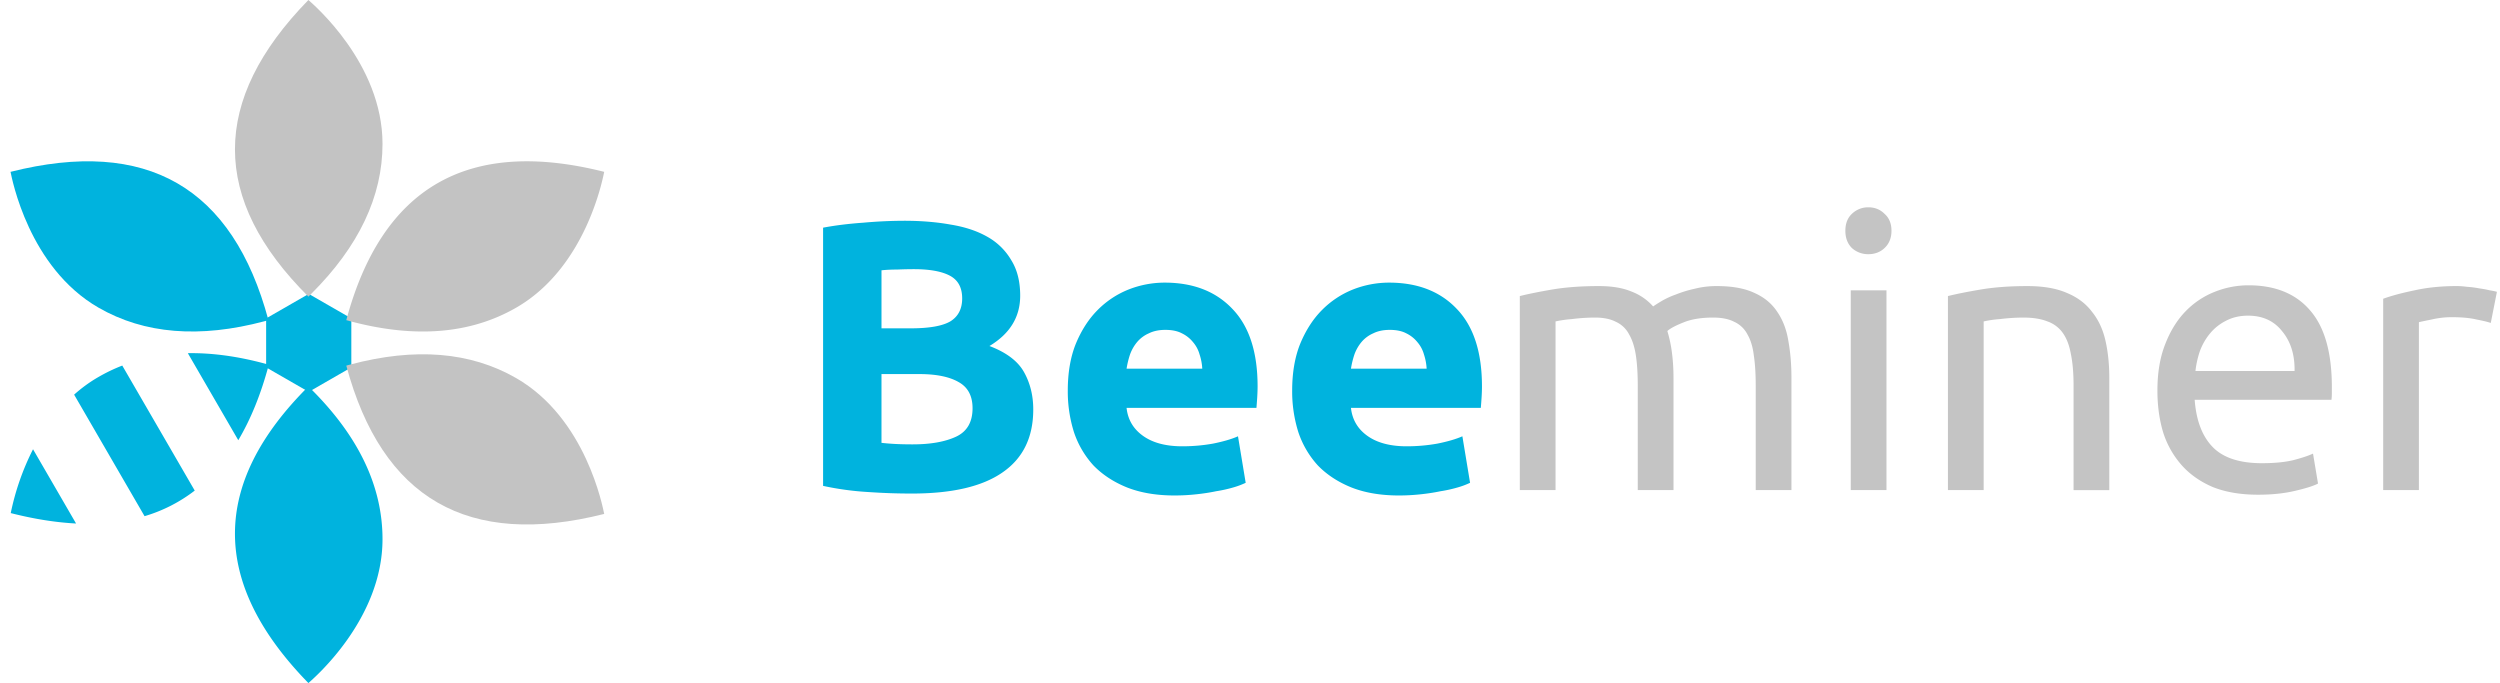
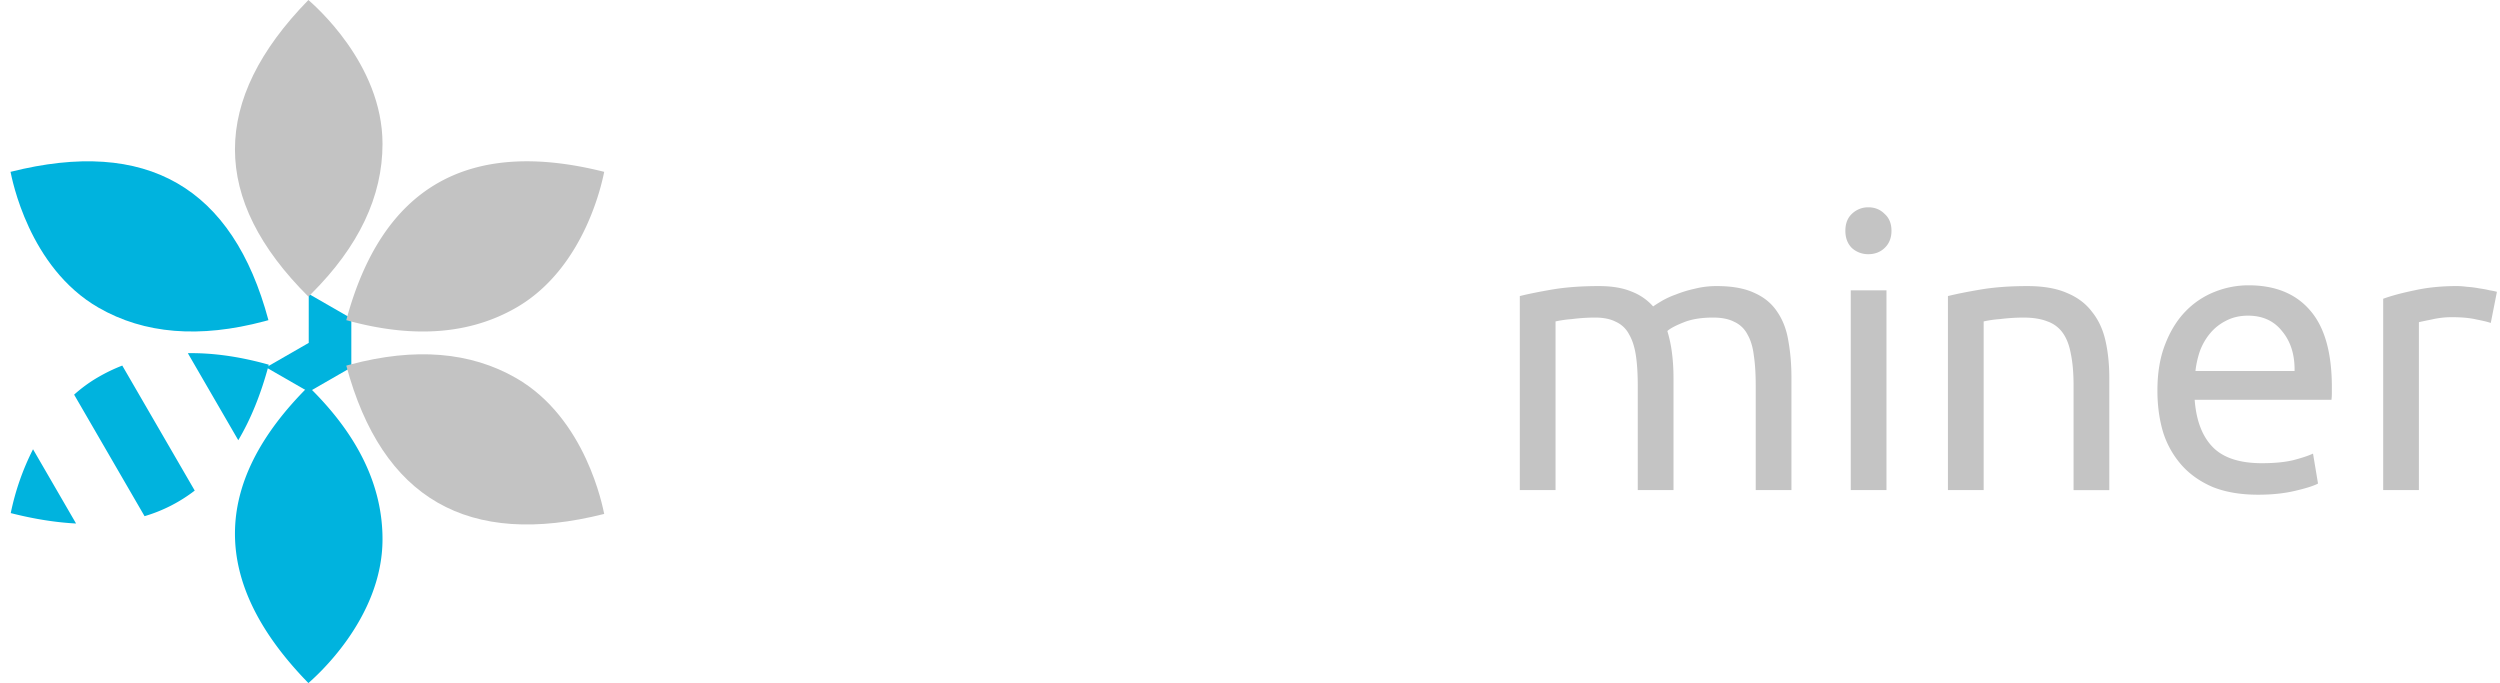
<svg xmlns="http://www.w3.org/2000/svg" width="183" height="50" viewBox="0 0 183 50" fill="none">
  <g clip-path="url(#a)">
-     <path d="M66.747 36.128c-1.069 0-2.138-.037-3.206-.112a21.274 21.274 0 0 1-3.291-.45v-18.9c.9-.17 1.884-.291 2.953-.366a34.28 34.28 0 0 1 2.981-.14c1.238 0 2.372.093 3.404.28 1.05.17 1.95.47 2.7.9a4.643 4.643 0 0 1 1.743 1.716c.431.694.647 1.556.647 2.588 0 1.556-.75 2.784-2.25 3.684 1.238.469 2.081 1.106 2.531 1.913.45.806.675 1.715.675 2.728 0 2.044-.75 3.581-2.25 4.612-1.48 1.031-3.693 1.547-6.637 1.547zm-2.222-8.747v5.035c.319.037.666.065 1.04.084.376.019.788.028 1.238.028 1.313 0 2.372-.187 3.178-.562.806-.375 1.21-1.07 1.21-2.082 0-.9-.338-1.537-1.013-1.912-.675-.394-1.64-.59-2.897-.59h-2.756zm0-3.347h2.137c1.35 0 2.316-.168 2.897-.506.582-.356.872-.919.872-1.687 0-.788-.3-1.341-.9-1.66-.6-.319-1.481-.478-2.644-.478-.374 0-.778.01-1.209.028-.431 0-.816.019-1.153.056v4.247zm13.637 4.556c0-1.312.197-2.456.59-3.43.413-.994.948-1.82 1.604-2.476a6.644 6.644 0 0 1 2.25-1.49 7.197 7.197 0 0 1 2.644-.506c2.1 0 3.759.646 4.978 1.94 1.219 1.275 1.828 3.16 1.828 5.653 0 .244-.01.516-.028.816a63.4 63.4 0 0 1-.056.76h-9.507c.094.862.497 1.546 1.21 2.052.712.507 1.668.76 2.868.76.77 0 1.52-.066 2.25-.197.75-.15 1.36-.328 1.828-.535l.563 3.404a5.787 5.787 0 0 1-.9.337 9.83 9.83 0 0 1-1.266.281c-.45.094-.937.17-1.462.225a14.76 14.76 0 0 1-1.575.085c-1.331 0-2.494-.197-3.488-.59-.975-.395-1.79-.929-2.447-1.604a6.808 6.808 0 0 1-1.434-2.447 9.91 9.91 0 0 1-.45-3.037zm9.844-1.602a3.931 3.931 0 0 0-.197-1.041 2.32 2.32 0 0 0-.478-.9 2.358 2.358 0 0 0-.816-.647c-.319-.169-.722-.253-1.21-.253-.468 0-.871.084-1.209.253a2.35 2.35 0 0 0-.843.619 3.008 3.008 0 0 0-.535.928 6.488 6.488 0 0 0-.253 1.04h5.54zm6.581 1.602c0-1.312.197-2.456.59-3.43.413-.994.947-1.82 1.603-2.476a6.646 6.646 0 0 1 2.25-1.49 7.197 7.197 0 0 1 2.644-.506c2.1 0 3.76.646 4.978 1.94 1.219 1.275 1.828 3.16 1.828 5.653 0 .244-.009.516-.028.816-.018.281-.037.534-.056.76H98.89c.094.862.497 1.546 1.209 2.052.713.507 1.669.76 2.869.76.769 0 1.519-.066 2.25-.197.75-.15 1.359-.328 1.828-.535l.563 3.404a5.787 5.787 0 0 1-.9.337 9.825 9.825 0 0 1-1.266.281c-.45.094-.938.17-1.463.225a14.76 14.76 0 0 1-1.575.085c-1.331 0-2.493-.197-3.487-.59-.975-.395-1.79-.929-2.447-1.604a6.806 6.806 0 0 1-1.434-2.447 9.91 9.91 0 0 1-.45-3.037zm9.843-1.602a3.918 3.918 0 0 0-.196-1.041 2.325 2.325 0 0 0-.479-.9 2.358 2.358 0 0 0-.815-.647c-.319-.169-.722-.253-1.21-.253-.468 0-.871.084-1.209.253a2.35 2.35 0 0 0-.844.619 3.01 3.01 0 0 0-.534.928 6.477 6.477 0 0 0-.253 1.04h5.54z" fill="#00B3DE" />
    <path d="M111.25 21.672c.6-.15 1.387-.31 2.362-.478.994-.169 2.138-.253 3.432-.253.937 0 1.725.13 2.362.393a4.02 4.02 0 0 1 1.603 1.097c.132-.093.338-.225.619-.393a6.05 6.05 0 0 1 1.041-.479 8.644 8.644 0 0 1 1.378-.422 6.483 6.483 0 0 1 1.631-.196c1.125 0 2.044.168 2.756.506.713.319 1.266.778 1.66 1.378.412.6.684 1.313.815 2.138.15.825.225 1.724.225 2.7v8.212h-2.615v-7.65c0-.862-.047-1.603-.141-2.222-.075-.619-.234-1.134-.478-1.547a2.022 2.022 0 0 0-.956-.9c-.394-.206-.91-.31-1.547-.31-.881 0-1.613.123-2.194.367-.562.224-.947.43-1.153.618a9.67 9.67 0 0 1 .338 1.603c.075.582.112 1.191.112 1.829v8.212h-2.616v-7.65c0-.862-.046-1.603-.14-2.222-.094-.619-.263-1.134-.506-1.547a2.02 2.02 0 0 0-.957-.9c-.394-.206-.9-.31-1.518-.31a13.53 13.53 0 0 0-1.716.113 7.864 7.864 0 0 0-.731.085 7.078 7.078 0 0 0-.45.084v12.347h-2.616V21.672zm26.84 14.203h-2.615V21.25h2.615v14.625zm-1.321-17.269a1.76 1.76 0 0 1-1.21-.45c-.319-.319-.478-.74-.478-1.265 0-.525.159-.938.478-1.238a1.702 1.702 0 0 1 1.21-.478c.468 0 .862.16 1.181.478.337.3.506.713.506 1.238s-.169.947-.506 1.265c-.319.3-.713.45-1.181.45zm5.82 3.066c.6-.15 1.396-.31 2.39-.478.994-.169 2.138-.253 3.431-.253 1.163 0 2.129.168 2.897.506.769.319 1.378.778 1.828 1.378.469.581.797 1.284.985 2.11.187.824.281 1.734.281 2.728v8.212h-2.616v-7.65c0-.9-.065-1.669-.196-2.306-.113-.638-.31-1.153-.591-1.547a2.306 2.306 0 0 0-1.125-.844c-.469-.187-1.05-.281-1.744-.281a13.959 13.959 0 0 0-1.744.112 7.904 7.904 0 0 0-1.181.17v12.346h-2.615V21.672zm15.334 6.918c0-1.293.187-2.418.562-3.374.375-.975.872-1.782 1.491-2.42a6.056 6.056 0 0 1 2.137-1.433 6.684 6.684 0 0 1 2.475-.479c1.969 0 3.479.62 4.529 1.857 1.05 1.218 1.575 3.084 1.575 5.597v.45c0 .168-.01.328-.029.478h-10.012c.112 1.518.553 2.672 1.322 3.46.769.787 1.969 1.18 3.6 1.18.919 0 1.687-.075 2.306-.225.638-.168 1.116-.328 1.434-.478l.366 2.194c-.319.169-.881.347-1.687.534-.788.188-1.688.282-2.7.282-1.275 0-2.382-.188-3.319-.563-.919-.394-1.678-.928-2.278-1.603a6.662 6.662 0 0 1-1.35-2.39c-.282-.938-.422-1.96-.422-3.066zm10.04-1.434c.019-1.181-.281-2.147-.9-2.897-.6-.768-1.434-1.153-2.503-1.153-.6 0-1.134.122-1.603.366-.45.225-.834.525-1.153.9a4.423 4.423 0 0 0-.759 1.294 6.832 6.832 0 0 0-.338 1.49h7.256zm11.886-6.216c.225 0 .478.02.759.057.3.019.591.056.872.112.281.038.534.085.759.141.244.038.422.075.535.113l-.45 2.278c-.206-.075-.553-.16-1.041-.253-.469-.113-1.078-.17-1.828-.17-.487 0-.975.057-1.462.17-.469.093-.779.159-.929.196v12.291h-2.615V21.869c.619-.225 1.387-.431 2.306-.619.919-.206 1.95-.31 3.094-.31z" fill="#C4C4C4" />
-     <path fill-rule="evenodd" clip-rule="evenodd" d="M22.6 21.514l3.117 1.793v3.585l-3.118 1.793-3.118-1.793v-3.585l3.118-1.793z" fill="#00B3DE" />
+     <path fill-rule="evenodd" clip-rule="evenodd" d="M22.6 21.514l3.117 1.793v3.585l-3.118 1.793-3.118-1.793l3.118-1.793z" fill="#00B3DE" />
    <path fill-rule="evenodd" clip-rule="evenodd" d="M25.348 23.436c2.62-9.75 8.912-13.37 18.88-10.857-.104.479-1.323 6.998-6.446 9.944-3.347 1.925-7.395 2.256-12.144.992a40.268 40.268 0 0 1-.29-.08z" fill="#C3C3C3" />
    <path fill-rule="evenodd" clip-rule="evenodd" d="M19.65 23.436c-2.618-9.75-8.911-13.37-18.879-10.857.104.479 1.323 6.998 6.446 9.944 3.347 1.925 7.395 2.256 12.144.992l.29-.08z" fill="#00B3DE" />
    <path fill-rule="evenodd" clip-rule="evenodd" d="M25.348 26.764c2.62 9.75 8.912 13.369 18.88 10.856-.104-.478-1.323-6.998-6.446-9.944-3.347-1.925-7.395-2.255-12.144-.991l-.29.079zm-2.773-5.051c-7.168-7.134-7.168-14.372 0-21.713C22.94.328 28 4.64 28 10.532c0 3.85-1.736 7.506-5.21 10.97l-.214.211z" fill="#C3C3C3" />
    <path fill-rule="evenodd" clip-rule="evenodd" d="M22.575 28.287c-7.168 7.134-7.168 14.371 0 21.713C22.94 49.672 28 45.36 28 39.468c0-3.85-1.736-7.507-5.21-10.97a41.051 41.051 0 0 0-.214-.211zM8.95 26.76c-.595.23-1.171.507-1.727.827-.663.38-1.26.821-1.797 1.301l5.156 8.896a11.183 11.183 0 0 0 3.672-1.874L8.95 26.76zm8.492 5.463c.921-1.549 1.666-3.391 2.234-5.527a41.52 41.52 0 0 0-.29-.08c-2.004-.539-3.883-.793-5.636-.763l3.692 6.37zM5.568 38.321l-3.15-5.435a18.509 18.509 0 0 0-1.62 4.617 8.156 8.156 0 0 1-.012.055c1.701.433 3.295.687 4.782.763z" fill="#00B3DE" />
  </g>
  <defs>
    <clipPath id="a">
      <path fill="#fff" d="M0 0h183v50H0z" />
    </clipPath>
  </defs>
</svg>